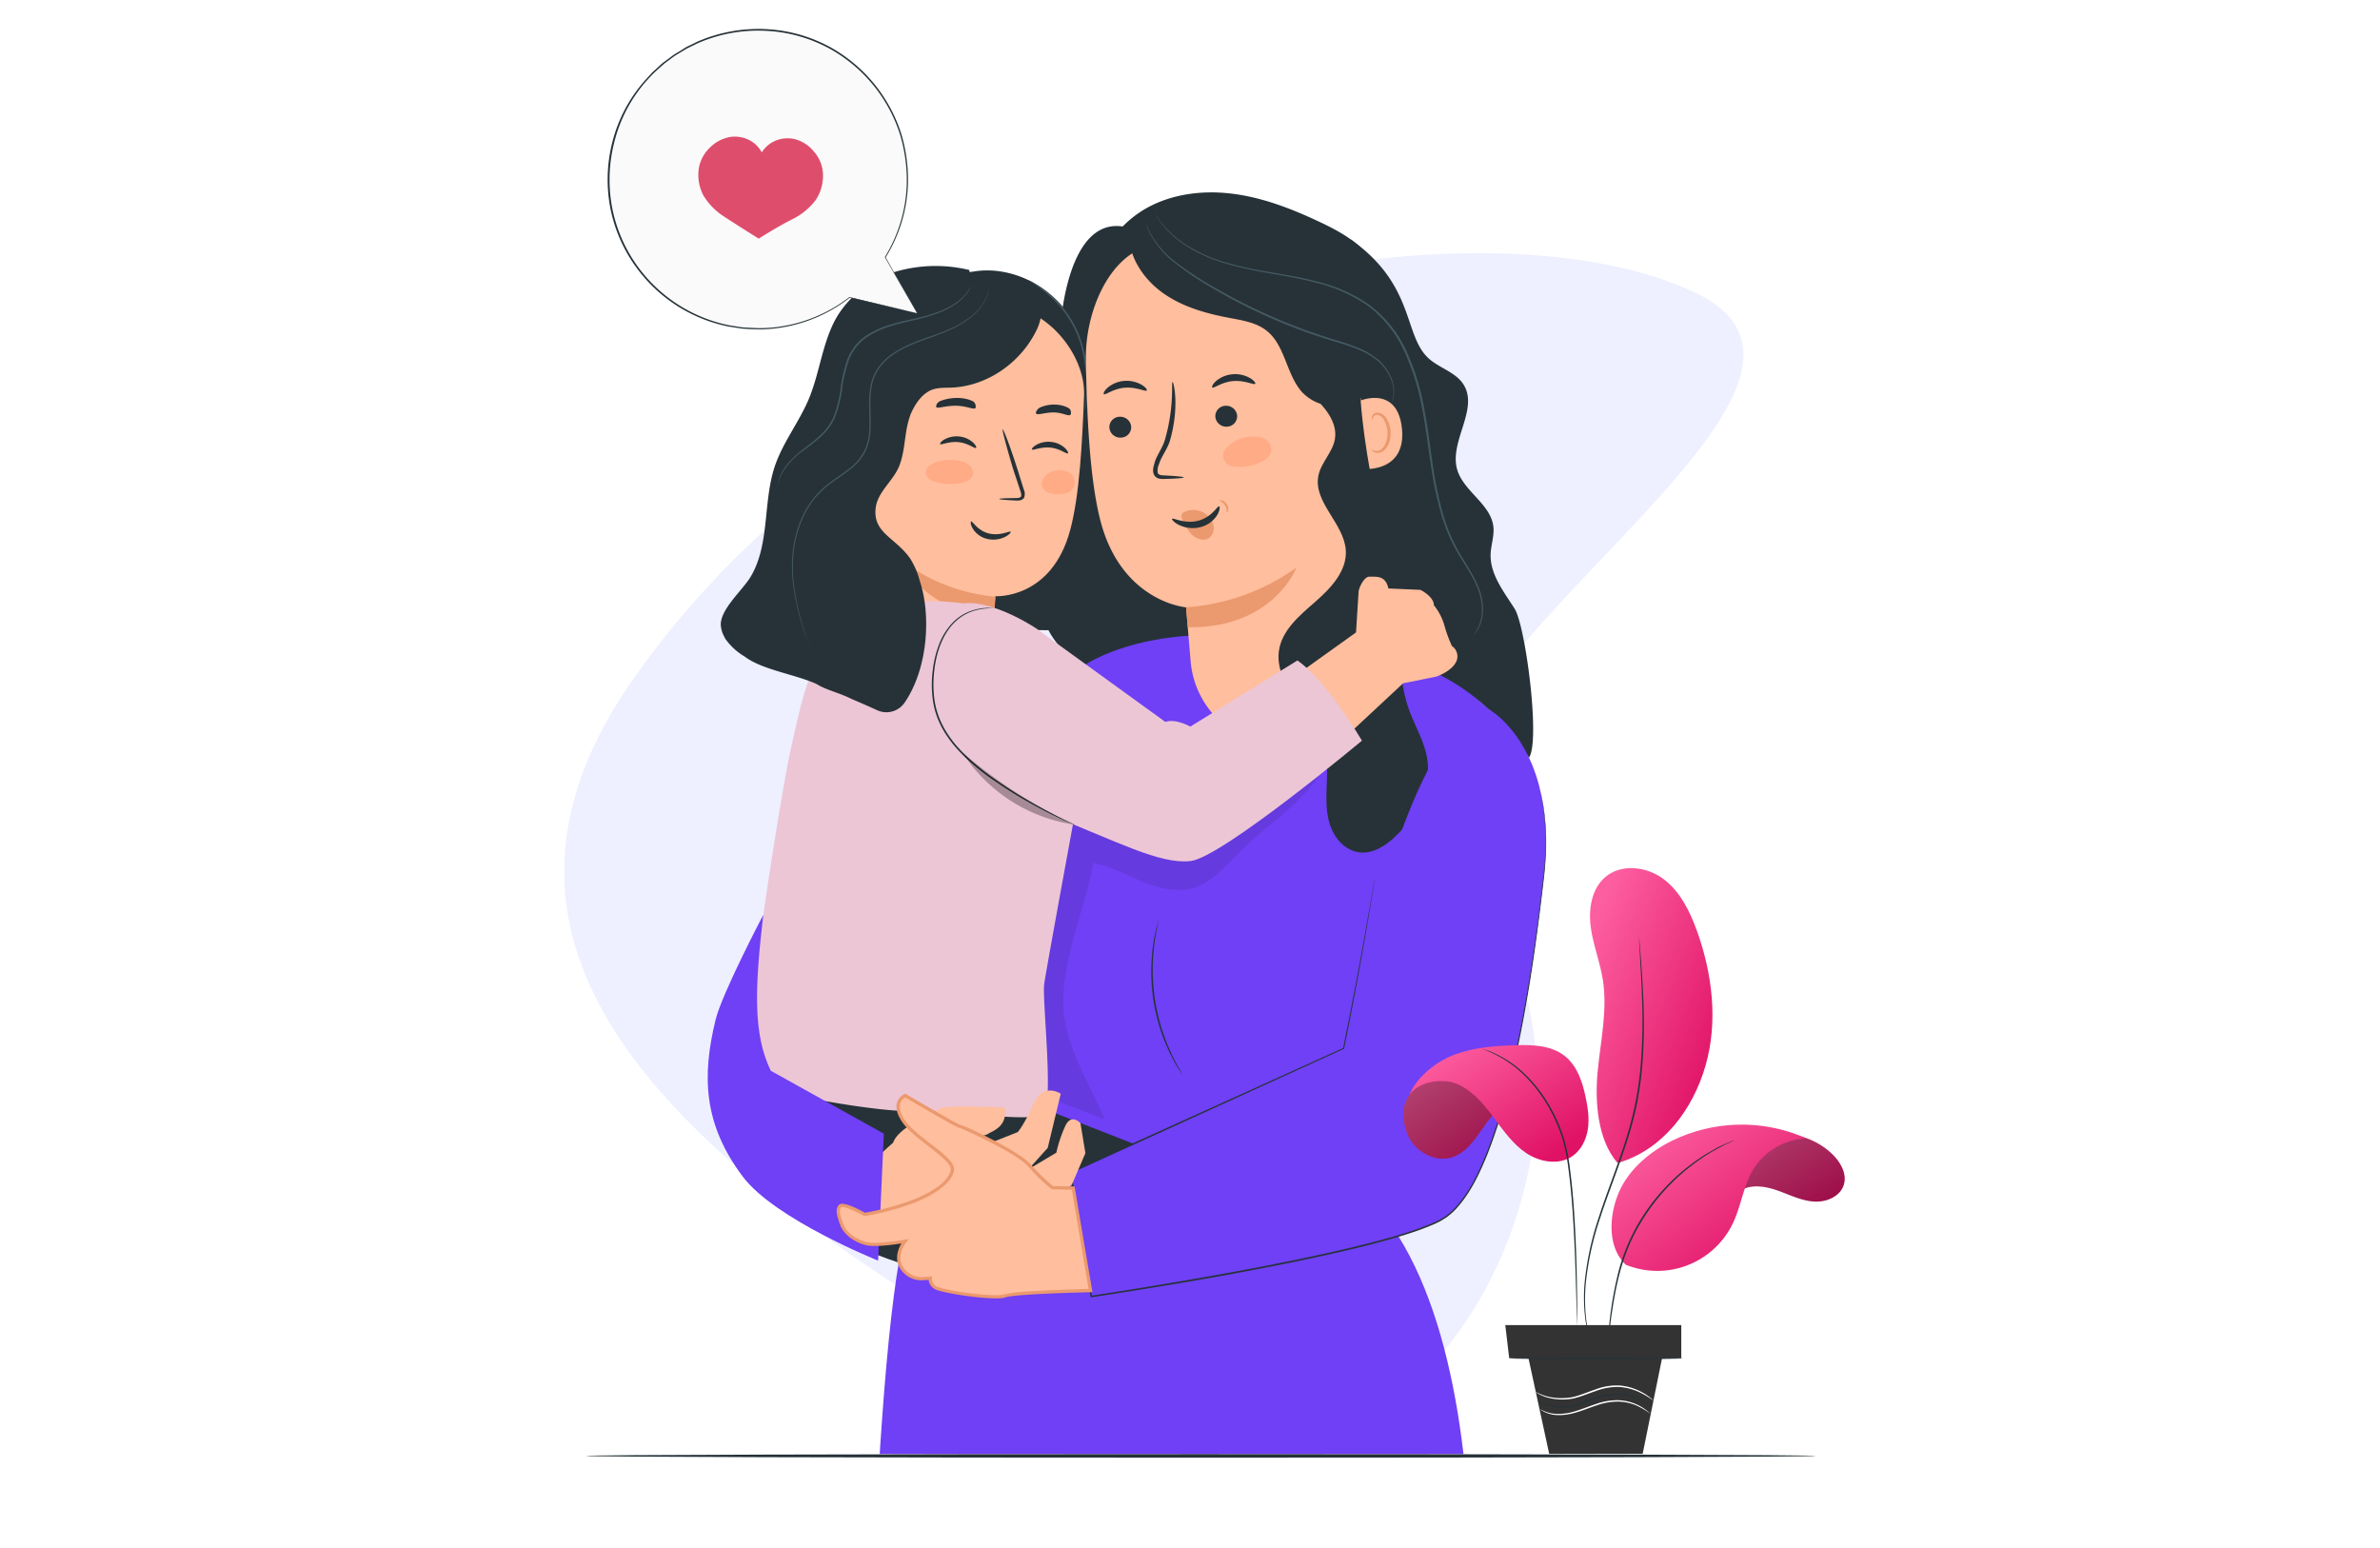
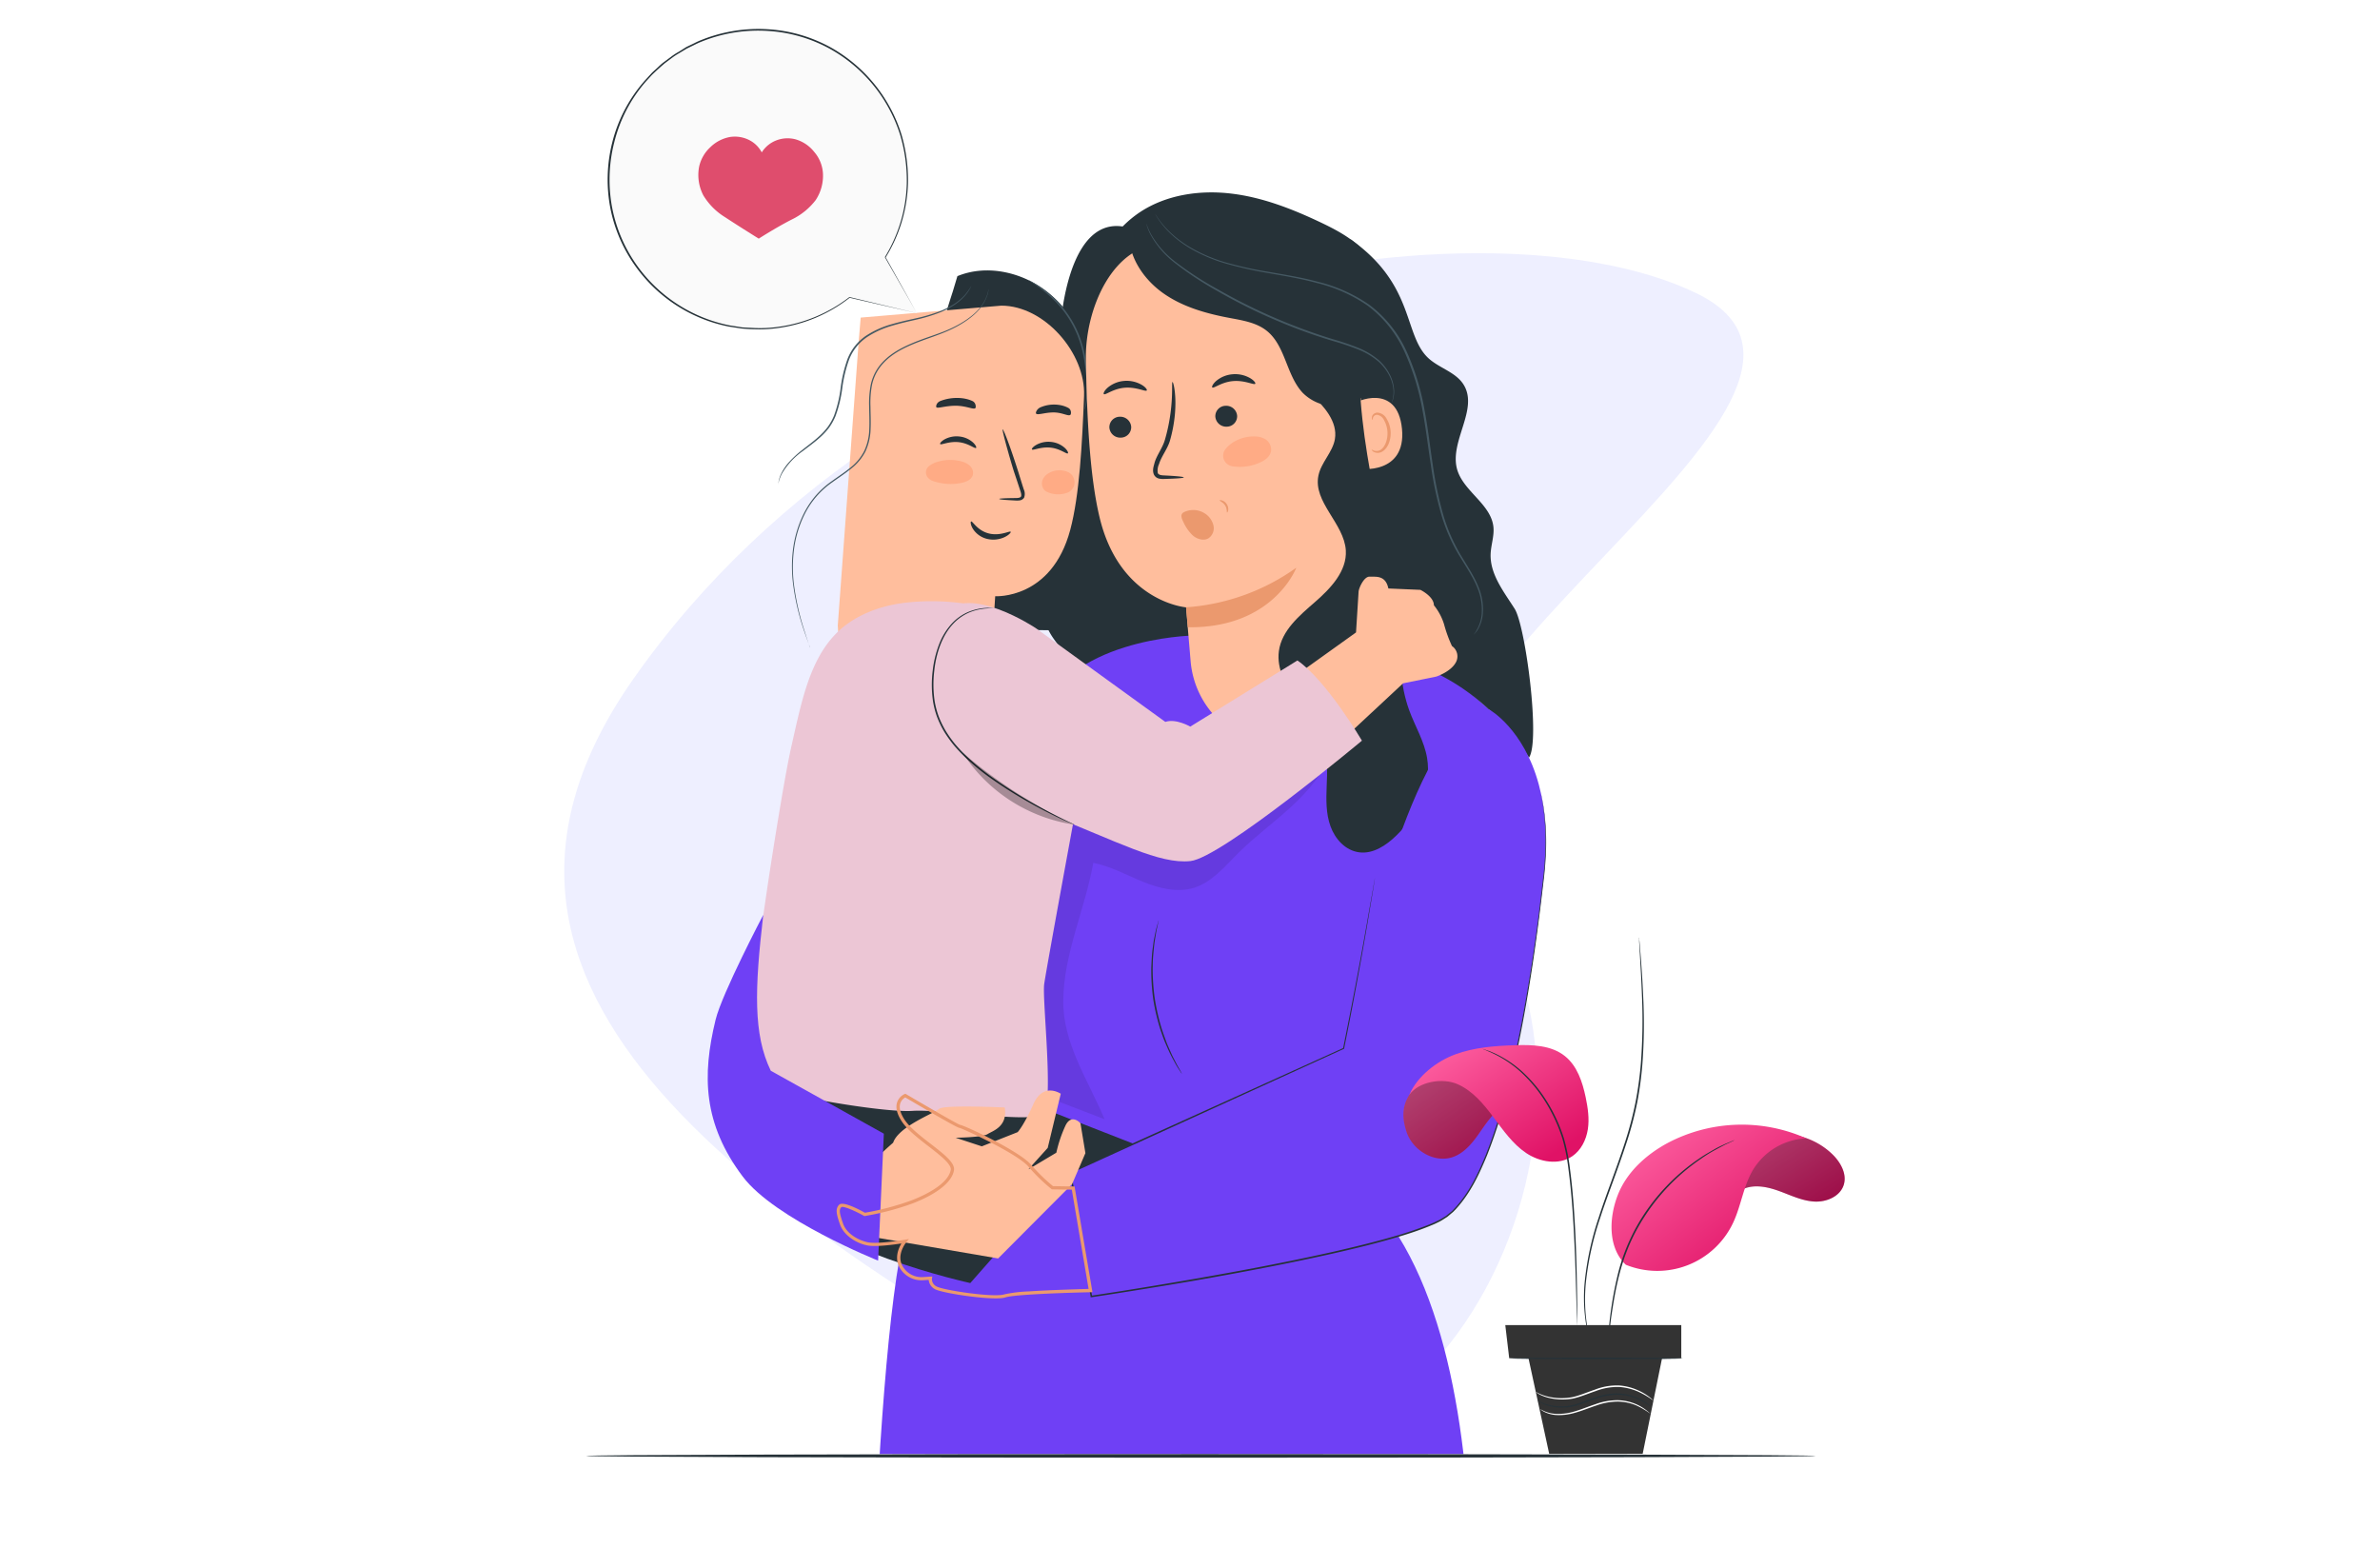
<svg xmlns="http://www.w3.org/2000/svg" fill="none" viewBox="0 0 329 214">
  <path fill="#eeefff" d="M234.386 40.475c29.869 14.305-52.26 55.874-32.487 79.182 27.921 32.912-3.555 96.937-45.038 77.862-51.893-29.54-99.709-60.151-69.42-103.506C126.218 38.51 204.517 26.17 234.386 40.476" />
  <g clip-path="url(#a)">
    <path fill="#263238" d="M143.837 103.87c3.133-2.292 6.63-5.428 5.921-9.215-.61-3.244-4.118-5.266-5.175-8.395-1.4-4.152 1.863-8.232 3.48-12.272 1.748-4.381 1.576-9.258 1.131-13.95-.444-4.692-2.994-13.516-2.196-18.155.799-4.64 2.988-12.028 8.965-10.412l.246 2.236c14.447 10.032 23.713 26.92 24.273 44.237.196 6.128-.659 12.356-3.178 17.955s-6.775 10.543-12.348 13.284q-.5-1.318-1.007-2.637a12.7 12.7 0 0 1-8.436 4.34l1.674-3.714a8.674 8.674 0 0 1-9.085 1.806 4 4 0 0 0 1.88-2.656 4.995 4.995 0 0 1-6.145-2.452" />
    <path fill="#263238" d="M131.708 40.3l.639-2.128c4.175-1.721 9.198-.502 12.681 2.377s5.555 7.185 6.503 11.6c.949 4.416.867 8.985.673 13.498-.193 4.514-.494 9.043.036 13.536.175 1.489.431 3.053-.121 4.45-.553 1.397-1.982 2.474-3.482 2.955a15.2 15.2 0 0 1-4.674.51c-5.199.005-10.376-.217-15.585-.428-.673-.028-1.425-.095-1.873-.597a2.53 2.53 0 0 1-.448-1.543 118.8 118.8 0 0 1 5.651-44.23" />
    <path fill="#ffbe9d" d="M149.854 54.728c.244-5.936-5.499-12.487-11.441-12.478l-19.435 1.65-.268 3.17-2.901 39.41s.319 12.845 11.09 13.235c9.673.345 10.199-9.858 10.199-9.863l.474-7.437s7.795.495 10.375-9.176c1.283-4.801 1.647-11.917 1.907-18.511" />
    <path fill="#263238" d="M147.619 62.665c-.174.151-1.056-.655-2.412-.791s-2.423.434-2.552.253c-.068-.08.125-.36.59-.629a3.44 3.44 0 0 1 2.063-.41 3.33 3.33 0 0 1 1.898.839c.384.362.495.674.413.738m-12.69-.749c-.175.146-1.056-.656-2.413-.797-1.356-.14-2.422.44-2.551.258-.064-.08.125-.36.589-.633a3.48 3.48 0 0 1 2.064-.406 3.33 3.33 0 0 1 1.902.839c.38.362.491.675.409.739m3.204 7.05c-.004-.062.858-.106 2.245-.12.351.003.681-.045.765-.218.083-.172-.004-.535-.136-.892q-.361-1.11-.771-2.332c-.294-.85-1.676-5.62-1.647-6.064.157-.01 1.146 2.628 2.194 5.947q.378 1.227.731 2.344a1.5 1.5 0 0 1 .05 1.168.88.88 0 0 1-.62.374 3 3 0 0 1-.594.012c-1.365-.072-2.22-.133-2.217-.219" />
-     <path fill="#eb996e" d="M137.631 82.484a25.14 25.14 0 0 1-12.801-4.879s2.652 7.214 12.583 7.317z" />
    <path fill="#263238" d="M134.242 72.085c.197-.103.825 1.234 2.42 1.647 1.596.412 2.948-.407 3.05-.22.054.077-.196.41-.793.71a3.67 3.67 0 0 1-2.508.259 3.2 3.2 0 0 1-1.944-1.419c-.313-.537-.321-.943-.225-.977m.598-15.682c-.222.276-1.257-.318-2.746-.316-1.488.001-2.566.452-2.67.176-.042-.133.019-.61.588-.84a6.3 6.3 0 0 1 2.313-.414c.78-.001 1.525.153 2.13.44.46.238.472.825.385.954m13.126.938c-.276.245-1.099-.322-2.3-.33-1.2-.007-2.228.415-2.441.162-.095-.122.089-.61.553-.844a4.7 4.7 0 0 1 2.029-.404c.714.014 1.386.185 1.91.484.404.248.369.814.249.932" />
    <path fill="#ffab85" d="M129.534 63.861a5.94 5.94 0 0 1 3.315-.092 2.7 2.7 0 0 1 1.216.609 1.35 1.35 0 0 1 .428 1.238c-.163.673-.92 1.007-1.601 1.141a7.5 7.5 0 0 1-3.835-.234 1.7 1.7 0 0 1-.694-.404 1.096 1.096 0 0 1-.232-1.337c.165-.37.777-.713 1.402-.934m15.599 1.472a2.9 2.9 0 0 1 2.288-.15c.33.101.619.305.827.58.247.36.344.802.27 1.231a1.56 1.56 0 0 1-1.126 1.174c-.87.28-1.814.225-2.645-.155a1.1 1.1 0 0 1-.476-.383 1.4 1.4 0 0 1-.132-1.32 2 2 0 0 1 .986-.967" />
    <path fill="#455963" d="M149.937 56.597a.8.8 0 0 0 .077-.198q.1-.29.155-.592c.137-.738.203-1.488.199-2.239q.009-1.667-.218-3.319a16 16 0 0 0-.995-3.953 14.4 14.4 0 0 0-2.035-3.533 15 15 0 0 0-2.358-2.354 16.3 16.3 0 0 0-2.366-1.588.7.7 0 0 0-.191-.09q.32.257.671.468.926.623 1.782 1.338a15.8 15.8 0 0 1 2.295 2.358 15 15 0 0 1 1.995 3.473c.49 1.254.824 2.564.996 3.9.164 1.088.254 2.187.27 3.288.02.742-.022 1.485-.124 2.22-.081.537-.18.814-.153.821" />
    <path fill="#6f40f5" d="M187.737 85.815c.655.38 10.377 5.097 18.14 12.276l-8.876 27.904-8.073 31.392 4.416 13.553c17.386 28.106 7.005 90.821 7.005 90.821h-80.881s.84-73.118 5.728-91.867c0 0 14.914-58.812 18.365-70.226 3.452-11.414 21.185-11.807 21.185-11.807z" />
    <path fill="#000" d="M140.703 151.672c-.214-6.942-.425-13.911.35-20.815.775-6.903 2.575-13.784 6.133-19.745.876-1.467 1.903-2.918 3.383-3.772 1.866-1.079 4.147-1.053 6.299-.943 4.181.207 8.365.603 12.551.404s8.412-1.005 12.055-3.088l2.698-.078c-1.071 3.098-3.276 5.667-5.684 7.884s-5.069 4.159-7.391 6.47c-1.817 1.818-3.547 3.937-5.996 4.716-2.331.734-4.869.095-7.132-.828s-4.439-2.136-6.835-2.604c-1.141 6.418-4.098 12.537-4.151 19.051-.062 5.905 3.424 10.951 5.711 16.392l-9.185-3.531c-.788-.142-.616 1.239-1.118.605-.501-.634-1.666.623-1.688-.118" filter="url(#b)" opacity=".3" style="mix-blend-mode:overlay" />
    <path fill="#263238" d="M160.173 127.24a.8.8 0 0 0-.077.212l-.175.62c-.077.271-.163.601-.236.993-.074.392-.185.828-.246 1.327-.062.5-.153 1.037-.195 1.626a49 49 0 0 0-.097 1.876 29 29 0 0 0 .282 4.293c.229 1.42.562 2.821.997 4.191.221.621.419 1.221.652 1.76s.452 1.047.671 1.496.439.845.628 1.193q.232.447.508.868l.351.54q.058.097.133.18a.8.8 0 0 0-.094-.205l-.312-.561c-.142-.238-.31-.538-.487-.891-.176-.354-.396-.745-.593-1.205s-.431-.944-.639-1.494a58 58 0 0 1-.625-1.761 30 30 0 0 1-.972-4.157 29.5 29.5 0 0 1-.307-4.26c.015-.654.019-1.281.075-1.861.057-.58.102-1.124.164-1.619s.147-.911.21-1.325.132-.725.196-.995c.063-.27.096-.457.134-.626q.037-.105.054-.215m49.205-43.09c-1.508-2.374-3.433-4.784-3.32-7.593.053-1.243.509-2.462.387-3.697-.319-3.192-4.186-4.937-5.034-8.03-1.049-3.887 3.056-8.311.882-11.704-1.044-1.625-3.131-2.186-4.618-3.422-3.784-3.139-1.842-10.186-11.008-16.647l-1.305 15.823a405 405 0 0 1 2.666 41.357c7.464.599 16.416 3.951 23.332 14.493 1.6-2.313-.479-18.206-1.982-20.58" />
    <path fill="#263238" d="M157.587 29.323c3.627-2.392 8.191-3.071 12.508-2.576s8.432 2.089 12.361 3.947c2.204 1.044 4.412 2.206 6.079 3.984 3.047 3.24 3.821 7.943 4.453 12.348.515 3.57 1.008 7.295-.234 10.67a11.07 11.07 0 0 1-6.921 6.614l-34.64-25.366a14.958 14.958 0 0 1 6.394-9.62" />
    <path fill="#ffbe9d" d="M150.11 49.661c-.124-7.083 3.845-16.107 10.926-15.929l16.587 2.791c5.321.897 9.16 5.01 9.984 10.344.045.263.041-.066.054.136l2.359 42.644a12.743 12.743 0 0 1-11.953 13.402 12.747 12.747 0 0 1-13.481-11.65c-.293-3.427-.631-7.469-.63-7.45.001.017-9.123-.751-11.938-12.365-1.398-5.765-1.772-14.052-1.908-21.923" />
    <path fill="#eb996e" d="M169.62 70.843c-.068-.033.04-.505-.271-.98-.31-.474-.76-.606-.747-.685.013-.078.14-.062.348.003.272.095.501.283.647.532.154.243.219.533.184.818-.039.216-.126.324-.161.312" />
    <path fill="#263238" d="M153.354 59.094a1.507 1.507 0 0 0 1.575 1.4 1.444 1.444 0 0 0 1.443-1.482 1.515 1.515 0 0 0-1.575-1.406 1.45 1.45 0 0 0-1.345.922 1.46 1.46 0 0 0-.098.566m-.763-4.614c.205.181 1.274-.759 2.897-.884s2.877.59 3.034.377c.079-.095-.137-.441-.686-.77a4.16 4.16 0 0 0-2.451-.546c-.842.068-1.642.4-2.285.948-.467.423-.61.792-.509.876M168 57.575a1.514 1.514 0 0 0 1.575 1.405 1.44 1.44 0 0 0 1.034-.44 1.44 1.44 0 0 0 .408-1.047 1.51 1.51 0 0 0-1.574-1.4A1.445 1.445 0 0 0 168 57.574m-.419-4.018c.206.18 1.279-.756 2.902-.88 1.623-.125 2.872.585 3.034.372.079-.096-.142-.441-.69-.77a4.16 4.16 0 0 0-2.451-.542 4 4 0 0 0-2.285.948c-.467.423-.605.793-.51.872m-3.942 12.437c-.006-.094-1.021-.19-2.671-.274-.415-.01-.815-.06-.924-.336a2.15 2.15 0 0 1 .18-1.246c.31-1.034 1.156-2.062 1.496-3.197 1.335-4.625.553-8.083.365-8.133-.188-.051.295 3.318-1.044 7.957-.318 1.138-1.149 2.17-1.441 3.207-.117.485-.346 1.04-.081 1.64a1.03 1.03 0 0 0 .73.551q.353.068.71.044c1.664-.047 2.682-.123 2.68-.213" />
    <path fill="#eb996e" d="M179.193 78.476s-3.138 8.383-14.996 8.232l-.236-2.76a29.7 29.7 0 0 0 15.232-5.472m-15.555-7.666a2.93 2.93 0 0 1 2.842.12 2.7 2.7 0 0 1 1.256 1.679 1.68 1.68 0 0 1-.698 1.809c-.656.377-1.555.118-2.159-.408a6 6 0 0 1-1.361-2 1.7 1.7 0 0 1-.2-.62.55.55 0 0 1 .264-.547" />
-     <path fill="#263238" d="M168.534 70.004c-.239-.116-.981 1.473-2.88 1.974-1.899.502-3.523-.467-3.635-.256-.047.097.26.495.947.84.932.45 1.993.556 2.996.299a3.8 3.8 0 0 0 2.318-1.702c.361-.634.369-1.115.254-1.155" />
    <path fill="#ffbe9d" d="M187.142 55.863c.099-.349 6.042-3.07 6.664 3.435.601 6.322-5.884 5.605-5.914 5.427s-.75-8.862-.75-8.862" />
    <path fill="#eb996e" d="M189.624 62.147c.027-.002.117.069.311.137.272.087.567.068.825-.054.642-.308 1.109-1.425 1.034-2.564a3.7 3.7 0 0 0-.453-1.547 1.3 1.3 0 0 0-.907-.77.565.565 0 0 0-.625.362c-.069.184-.016.307-.046.322-.031.016-.146-.094-.118-.357a.68.68 0 0 1 .211-.42.83.83 0 0 1 .594-.218 1.56 1.56 0 0 1 1.242.873c.318.523.504 1.115.542 1.726.084 1.278-.464 2.53-1.351 2.882a1.2 1.2 0 0 1-1.024-.077c-.212-.144-.257-.28-.235-.295" />
    <path fill="#263238" d="M156.052 32.2a25.384 25.384 0 0 1 34.883 20.174l-2.378 2.333a6.32 6.32 0 0 1-8.484-.415c-2.273-2.44-2.36-6.494-4.97-8.57-1.427-1.14-3.334-1.434-5.136-1.774-3.248-.61-6.521-1.53-9.21-3.448s-4.753-4.99-4.705-8.3" />
    <path fill="#ffab85" d="M170.291 61.248a5.4 5.4 0 0 1 3.306-.911 2.7 2.7 0 0 1 1.379.418 1.719 1.719 0 0 1 .746 1.347c.014.824-.665 1.396-1.31 1.718a6.74 6.74 0 0 1-3.917.658 1.7 1.7 0 0 1-.799-.298 1.44 1.44 0 0 1-.576-1.494c.072-.478.599-1.026 1.172-1.429" />
    <path fill="#263238" d="M179.201 96.789c-1.455-1.986-2.745-4.324-2.415-6.784.384-2.854 2.83-4.907 4.995-6.789s4.435-4.275 4.259-7.146c-.246-3.741-4.557-6.674-3.785-10.343.38-1.827 1.969-3.211 2.277-5.038.396-2.387-1.473-4.498-3.235-6.157-1.763-1.659-3.713-3.639-3.554-6.073L188 48.234c-.717 13.058 3.951 25.78 5.128 38.803.334 3.758.389 7.61 1.677 11.152.802 2.2 2.083 4.265 2.47 6.595.67 3.939-1.374 7.925-4.25 10.71-1.388 1.357-3.196 2.567-5.118 2.324s-3.341-1.826-3.985-3.599-.6-3.704-.526-5.588.164-3.804-.37-5.611c-.654-2.345-2.37-4.246-3.825-6.231" />
    <path fill="#455963" d="M192.34 55.787a.4.4 0 0 0 .052-.103c.031-.074.078-.176.128-.319a4 4 0 0 0 .198-1.293 5.3 5.3 0 0 0-.462-2.019 6.8 6.8 0 0 0-1.611-2.227 10.2 10.2 0 0 0-2.839-1.728 37 37 0 0 0-3.604-1.227 78.6 78.6 0 0 1-15.912-6.908 45.6 45.6 0 0 1-5.941-3.875 12.8 12.8 0 0 1-3.144-3.55 9 9 0 0 1-.563-1.166l-.125-.316a.5.5 0 0 0-.052-.105c.149.57.372 1.12.662 1.632a12.5 12.5 0 0 0 3.118 3.633 44.4 44.4 0 0 0 5.923 3.944 75 75 0 0 0 7.773 3.921 76 76 0 0 0 8.2 3.02q1.825.508 3.588 1.2c1.023.4 1.974.964 2.814 1.67a6.66 6.66 0 0 1 1.605 2.148c.288.618.455 1.286.49 1.968a4.7 4.7 0 0 1-.298 1.7" />
    <path fill="#455963" d="M203.699 87.746q.08-.073.148-.154.21-.222.383-.475a5.1 5.1 0 0 0 .75-2.303 7.95 7.95 0 0 0-.635-3.746c-.542-1.388-1.5-2.812-2.457-4.407a24 24 0 0 1-2.404-5.577 50.4 50.4 0 0 1-1.424-6.848c-.368-2.44-.659-5.02-1.158-7.668a33.7 33.7 0 0 0-2.443-7.949 16.6 16.6 0 0 0-5.171-6.485 21.2 21.2 0 0 0-7.066-3.174c-2.399-.644-4.724-1-6.885-1.385a53 53 0 0 1-5.943-1.311 21.7 21.7 0 0 1-4.634-1.948 15.3 15.3 0 0 1-3.044-2.245 12.3 12.3 0 0 1-1.566-1.812c-.163-.22-.265-.402-.345-.518l-.124-.177s.031.066.102.188c.071.12.174.308.328.532.45.668.966 1.29 1.541 1.854a15.3 15.3 0 0 0 3.02 2.279 22 22 0 0 0 4.636 1.974 54 54 0 0 0 5.945 1.343c2.165.389 4.487.754 6.85 1.4a21.1 21.1 0 0 1 6.992 3.144 16.43 16.43 0 0 1 5.09 6.422 33.4 33.4 0 0 1 2.431 7.904c.502 2.634.794 5.215 1.176 7.658.32 2.321.804 4.617 1.448 6.87a24 24 0 0 0 2.446 5.61c.975 1.598 1.919 3 2.482 4.373a7.9 7.9 0 0 1 .662 3.687 5.2 5.2 0 0 1-.689 2.266c-.239.467-.456.666-.442.678" />
    <path fill="#263238" d="M103.232 141.816l13.07.905c.01.144 22.176 1.517 22.125 1.151l-.931 6.738 19.186 7.49-9.829 4.815-12.726 14.444s-21.377-4.656-27.376-12.902-3.519-22.641-3.519-22.641" />
    <path fill="#ecc6d5" d="M133.091 83.4a32 32 0 0 0-7.666-.117c-3.991.42-7.658 1.923-10.098 4.549-3.526 3.795-4.6 9.502-5.911 15.256-1.159 5.113-3.235 18.878-3.235 18.878l-3.175 21.618s.669 5.236 2.337 6.423 16.593 3.827 20.787 3.551c4.194-.277 16.598 1.79 18.092.394s-.171-15.721.122-17.903 5.395-29.797 5.395-29.797l-7.235-18.048z" />
    <path fill="#ffbe9d" d="M177.554 94.505l9.896-7.085.354-5.628c.034-.52.761-2.127 1.526-2.078.764.048 2.193-.293 2.59 1.631l4.427.19s1.862.9 1.866 2.13a7.8 7.8 0 0 1 1.402 2.61 18.43 18.43 0 0 0 1.101 3.032 1.72 1.72 0 0 1 .556 2.216c-.696 1.348-2.738 2.005-2.738 2.005l-4.579.928-10.875 10.132z" />
    <path fill="#ecc6d5" d="M130.417 84.797c3.515-4.151 12.748 2.021 12.748 2.021l17.924 12.97c1.472-.498 3.449.652 3.449.652l14.814-9.144c4.05 2.801 8.916 11.085 8.916 11.085s-19.383 16.185-23.709 16.645-9.947-2.66-20.144-6.66c-9.787-3.861-13.847-10.567-14.128-11.554-.281-.986-3.385-11.86.13-16.015" />
    <path fill="#263238" d="M137.578 84.069a7.56 7.56 0 0 0-3.758.535 6.6 6.6 0 0 0-2.234 1.585 8.9 8.9 0 0 0-1.747 2.818 14.6 14.6 0 0 0-.905 3.7c-.175 1.4-.162 2.817.039 4.214.117.738.303 1.464.557 2.166q.412 1.081 1.002 2.074.61.981 1.344 1.872.723.85 1.526 1.625a33 33 0 0 0 3.236 2.688 61 61 0 0 0 6.012 3.794 63 63 0 0 0 4.27 2.174c.52.231.927.389 1.197.52l.315.128.11.038a.4.4 0 0 0-.103-.061l-.302-.147-1.177-.558a80 80 0 0 1-4.229-2.239 62 62 0 0 1-5.965-3.824 32 32 0 0 1-3.204-2.682 22 22 0 0 1-1.511-1.608 16.6 16.6 0 0 1-1.315-1.841 13 13 0 0 1-.986-2.035 12 12 0 0 1-.554-2.121 16 16 0 0 1-.048-4.15c.277-2.636 1.191-4.967 2.558-6.44a6.6 6.6 0 0 1 2.149-1.575 7.3 7.3 0 0 1 1.959-.552q.37-.058.743-.072.273-.036.548-.036l.341-.022z" />
    <path fill="#000" d="M148.56 114.003l-.215-.04a22.25 22.25 0 0 1-15.311-9.957 67.3 67.3 0 0 0 15.526 9.997" opacity=".3" />
    <path fill="#6f40f5" d="M185.736 144.91s6.008-32.45 14.717-43.318c1.711-2.135 3.526-3.44 5.422-3.51 0 0 4.76 2.632 6.848 10.388.869 3.218 1.274 7.313.69 12.47-1.386 12.255-5.369 42.891-14.219 47.65s-48.315 10.585-48.315 10.585l-2.898-17.127z" />
    <path fill="#263238" d="M190.074 121.314s-.031.138-.081.407-.118.674-.209 1.203a899 899 0 0 0-.82 4.654 720 720 0 0 1-3.3 17.337l.046-.057-37.771 17.107-.079.037.006.085c.925 5.489 1.892 11.219 2.89 17.127l.007.113.112-.008a741 741 0 0 0 14.176-2.285c6.61-1.152 13.053-2.374 19.228-3.763 3.108-.704 6.109-1.438 9.034-2.307 1.459-.434 2.892-.906 4.278-1.471.342-.148.694-.275 1.025-.45a6.5 6.5 0 0 0 .978-.538l.471-.301.427-.357c.136-.122.286-.235.426-.366l.38-.399c1.987-2.176 3.201-4.811 4.251-7.348a70 70 0 0 0 2.507-7.617c1.361-4.996 2.288-9.733 3.039-14.063.751-4.329 1.293-8.275 1.735-11.742.22-1.735.406-3.347.583-4.836a48 48 0 0 0 .304-4.075 32.5 32.5 0 0 0-.319-5.651 19 19 0 0 0-.366-1.945s.011.171.091.494c.08.324.144.815.231 1.454a34 34 0 0 1 .272 5.645 45 45 0 0 1-.321 4.076c-.182 1.485-.369 3.097-.583 4.827a268 268 0 0 1-1.769 11.731c-.76 4.33-1.696 9.059-3.062 14.042a70 70 0 0 1-2.509 7.589c-1.046 2.529-2.261 5.146-4.22 7.279l-.371.39c-.126.13-.272.234-.427.357l-.427.352-.458.292a7 7 0 0 1-.957.513c-.327.171-.675.297-1.016.446a53 53 0 0 1-4.261 1.461c-2.912.858-5.932 1.593-9.016 2.297-6.171 1.384-12.61 2.601-19.22 3.752-4.842.842-9.611 1.62-14.165 2.308l.127.095c-.997-5.908-1.969-11.638-2.898-17.127l-.065.117 37.764-17.215.036-.003-.002-.035a614 614 0 0 0 3.232-17.333l.779-4.66c.083-.528.147-.911.191-1.207.044-.295.066-.428.066-.428" />
    <path fill="#ffbe9d" d="M138.894 153.091s-8.451-.403-9.079.188-5.599 2.419-6.351 4.68c0 0-5.635 4.791-5.888 7.182-.252 2.391.683 5.442.683 5.442l19.716 3.374 10.218-10.256 1.848-4.303-.683-4.131s-1.222-1.393-2.061.303a18.2 18.2 0 0 0-1.274 3.769l-3.863 2.3 2.67-2.961 1.805-7.489s-2.402-1.644-3.761 1.392-2.197 3.916-2.197 3.916l-4.957 1.962-3.62-1.19s3.701-.041 4.41-.498c.708-.456 2.808-1.005 2.384-3.68" />
    <path fill="#6f40f5" d="M122.18 156.71l-15.629-8.697c-2.44-5.02-2.234-11.332-1.037-21.556 0 0-5.705 10.859-6.595 14.508-1.888 7.738-1.715 14.394 3.752 21.671 4.444 5.919 18.714 11.62 18.714 11.62z" />
-     <path fill="#ffbe9d" d="M145.483 164.195a25 25 0 0 1-3.153-3.067c-1.682-1.939-9.45-5.442-9.692-5.426s-7.489-4.255-7.489-4.255-1.989.784-.341 3.379 7.145 5.264 6.845 6.924c-.301 1.659-2.493 3.191-5.537 4.374a36.5 36.5 0 0 1-6.593 1.745s-2.891-1.611-3.353-1.171c-.462.441-.338 1.09.167 2.53s2.122 2.397 3.535 2.714 5.221-.344 5.221-.344-1.52 1.821-.504 3.556a3.25 3.25 0 0 0 3.02 1.603l1.014-.067c-.028.263.024.528.148.761.125.232.317.422.551.545.856.556 8.176 1.633 9.616 1.128s11.819-.725 11.819-.725l-2.393-14.164z" />
    <path fill="#eb996e" d="M138.253 179.457q.384-.014.753-.122c1.114-.388 8.171-.637 11.748-.71l.26-.018-2.471-14.6-2.981-.047a25 25 0 0 1-3.062-2.993c-1.58-1.815-8.975-5.337-9.823-5.493-.359-.107-4.635-2.587-7.424-4.228l-.094-.057-.101.038a1.94 1.94 0 0 0-1.042 1.141c-.236.719-.035 1.584.593 2.57.769 1.215 2.302 2.402 3.788 3.548s3.162 2.454 3.032 3.22c-.264 1.459-2.179 2.954-5.394 4.211a37 37 0 0 1-6.469 1.719c-1.145-.631-3.055-1.573-3.552-1.117-.602.571-.356 1.424.11 2.763.551 1.523 2.246 2.556 3.698 2.861 1.139.254 3.68-.085 4.786-.257-.406.68-.993 2.03-.229 3.363a3.45 3.45 0 0 0 3.235 1.719l.763-.05a1.62 1.62 0 0 0 .808 1.253c.768.513 6.654 1.445 9.068 1.286m3.992-.948a19.3 19.3 0 0 0-3.393.404c-1.409.494-8.621-.581-9.421-1.105a1.12 1.12 0 0 1-.602-1.073l.053-.287-1.301.085a3.02 3.02 0 0 1-2.801-1.491c-.924-1.575.468-3.284.481-3.298l.387-.476-.596.107c-.041.002-3.778.65-5.136.338-1.359-.311-2.896-1.21-3.373-2.571-.516-1.475-.58-1.962-.223-2.287.225-.15 1.672.412 3.089 1.202l.066.041.08-.006a37.6 37.6 0 0 0 6.642-1.757c3.369-1.317 5.385-2.932 5.675-4.546.188-1.04-1.378-2.247-3.191-3.651-1.387-1.071-2.958-2.283-3.687-3.433-.548-.865-.731-1.601-.544-2.185.119-.35.365-.643.689-.821 7.199 4.234 7.427 4.219 7.513 4.214.457.109 7.888 3.481 9.511 5.347a24.7 24.7 0 0 0 3.182 3.097l.057.046 2.76.043 2.318 13.719c-1.083.04-5.171.142-8.231.344z" />
-     <path fill="#263238" d="M100.238 88.218a3.9 3.9 0 0 1-.588-1.674c-.224-2.237 3.03-4.961 4.155-6.882 2.637-4.504 1.64-10.259 3.301-15.211 1.111-3.303 3.364-6.11 4.707-9.32 1.583-3.794 1.884-8.117 4.046-11.615a14.35 14.35 0 0 1 8.017-5.98 19.75 19.75 0 0 1 10.105-.215l.045.272c1.916.16 3.811.52 5.652 1.074 1.89.574 3.871 2.137 4.181 4.23.155 1.066-.251 2.143-.748 3.09-2.308 4.414-6.873 7.404-11.587 7.593-1.074.04-2.21-.04-3.16.519-1.163.676-1.967 1.932-2.516 3.243a13.5 13.5 0 0 0-.489 1.807c-.335 1.757-.39 3.594-1.051 5.26-.823 2.067-2.964 3.55-3.251 5.76-.457 3.525 2.759 4.133 4.776 7.06.59.95 1.032 1.984 1.311 3.067 1.567 4.645 1.17 12.087-2.107 16.848a3.055 3.055 0 0 1-3.803 1.021 124 124 0 0 0-3.42-1.505c-1.909-.95-3.495-1.22-4.978-2.131-3.064-1.362-7.476-1.936-9.904-3.777a8.6 8.6 0 0 1-2.612-2.377l-.106-.115z" />
    <path fill="#455963" d="M111.966 89.535a1 1 0 0 0-.047-.154q-.052-.171-.146-.441c-.134-.397-.33-.979-.564-1.733a34.6 34.6 0 0 1-1.47-6.517 19.2 19.2 0 0 1 .003-4.6 15.3 15.3 0 0 1 1.502-5.032 11.7 11.7 0 0 1 3.768-4.362c.821-.599 1.698-1.157 2.524-1.824a7.2 7.2 0 0 0 2.091-2.449 7.8 7.8 0 0 0 .721-3.142c.052-1.062-.007-2.1-.02-3.117-.039-.991.034-1.984.215-2.96a6.25 6.25 0 0 1 1.183-2.547c1.143-1.467 2.752-2.335 4.26-2.984 1.507-.649 3.004-1.099 4.325-1.636 2.635-1.034 4.578-2.455 5.458-3.797a6 6 0 0 0 .792-1.652c.037-.196.071-.351.096-.456a2 2 0 0 0 .026-.16.7.7 0 0 0-.049.157q-.05.17-.118.458a6.1 6.1 0 0 1-.795 1.611c-.892 1.307-2.81 2.69-5.442 3.697-1.318.51-2.812.95-4.345 1.615-1.533.664-3.165 1.533-4.35 3.044a6.5 6.5 0 0 0-1.214 2.634 13.8 13.8 0 0 0-.225 3.01c.013 1.018.068 2.055.02 3.1a7.6 7.6 0 0 1-.701 3.046 6.9 6.9 0 0 1-2.023 2.386c-.813.657-1.686 1.214-2.511 1.818a12.2 12.2 0 0 0-2.232 2.03 12.6 12.6 0 0 0-1.589 2.416 15.5 15.5 0 0 0-1.506 5.11 19.3 19.3 0 0 0 .031 4.642 33 33 0 0 0 1.543 6.526c.252.753.465 1.32.613 1.72l.169.44q0 .053.007.103" />
    <path fill="#455963" d="M107.553 67.012a6 6 0 0 1 .526-1.517 10 10 0 0 1 2.97-3.196c.733-.57 1.573-1.162 2.389-1.905q.64-.58 1.164-1.266a8 8 0 0 0 .891-1.595c.446-1.22.757-2.486.927-3.774.169-1.369.485-2.716.943-4.017a6.67 6.67 0 0 1 2.496-3.147 12.5 12.5 0 0 1 3.5-1.582c1.179-.353 2.325-.604 3.395-.85a22 22 0 0 0 2.933-.878 11.4 11.4 0 0 0 2.259-1.14 7.4 7.4 0 0 0 1.444-1.253q.401-.455.692-.987l.144-.28c.027-.065.043-.097.038-.102a8.7 8.7 0 0 1-.94 1.31 8 8 0 0 1-1.448 1.204c-.708.443-1.46.81-2.244 1.094-.954.346-1.931.628-2.922.846-1.07.241-2.221.48-3.41.828a12.8 12.8 0 0 0-3.558 1.586 6.87 6.87 0 0 0-2.593 3.252 19 19 0 0 0-.953 4.064 17.3 17.3 0 0 1-.899 3.73 7.7 7.7 0 0 1-.857 1.553q-.507.676-1.13 1.245c-.798.742-1.628 1.342-2.36 1.922a14 14 0 0 0-1.865 1.709 6.9 6.9 0 0 0-1.081 1.576 4.5 4.5 0 0 0-.423 1.447.3.3 0 0 0-.028.123" />
-     <path fill="#fafafa" d="M126.77 43.295l-4.382-7.715a20.71 20.71 0 0 0-5.218-27.45 20.71 20.71 0 1 0 .262 32.96z" />
+     <path fill="#fafafa" d="M126.77 43.295l-4.382-7.715a20.71 20.71 0 0 0-5.218-27.45 20.71 20.71 0 1 0 .262 32.96" />
    <path fill="#263238" d="M126.77 43.295l-9.365-2.145a.06.06 0 0 1-.032-.025.06.06 0 0 1-.007-.04l.085.079a20.6 20.6 0 0 1-9.899 4.177 18 18 0 0 1-3.3.165c-.561 0-1.135-.046-1.716-.092l-1.742-.264a20.8 20.8 0 0 1-12.909-8.29 20.65 20.65 0 0 1-3.491-7.978 21 21 0 0 1 .244-9.194 20.4 20.4 0 0 1 4.481-8.526l.845-.924c.277-.317.607-.574.904-.858s.6-.581.937-.819l.997-.739a8 8 0 0 1 1.023-.66l1.049-.66 1.096-.528q.539-.281 1.108-.495a21.2 21.2 0 0 1 9.24-1.425 20.5 20.5 0 0 1 8.494 2.488 20.98 20.98 0 0 1 9.807 12.064c.638 2.181.941 4.446.897 6.718a20.6 20.6 0 0 1-1.01 5.808 21 21 0 0 1-2.072 4.442v.006c2.772 4.957 4.132 7.392 4.336 7.748l-4.435-7.748a.1.1 0 0 1-.007-.03q0-.015.007-.029a20.8 20.8 0 0 0 2.033-4.428c.603-1.864.934-3.804.983-5.762a22.1 22.1 0 0 0-.911-6.659 20.76 20.76 0 0 0-9.734-11.932 20.3 20.3 0 0 0-8.428-2.455c-3.12-.22-6.251.263-9.16 1.412q-.561.215-1.096.489l-1.082.527-1.036.627a9 9 0 0 0-1.016.66l-.977.733a36 36 0 0 0-1.822 1.656l-.838.918a20.2 20.2 0 0 0-4.356 8.434 20.8 20.8 0 0 0-.25 9.088 20.5 20.5 0 0 0 3.445 7.92 20.72 20.72 0 0 0 12.763 8.23l1.729.27c.575.046 1.142.06 1.703.092a18 18 0 0 0 3.241-.152 20.56 20.56 0 0 0 9.866-4.105.06.06 0 0 1 .043-.018q.012 0 .023.005a.1.1 0 0 1 .02.013q.01.017.01.037a.1.1 0 0 1-.01.036l-.04-.092z" />
    <path fill="#df4d6d" d="M113.753 23.846a5 5 0 0 0-1.216-2.866 5.08 5.08 0 0 0-2.586-1.727 4.32 4.32 0 0 0-2.641.155 4.13 4.13 0 0 0-2.011 1.655 4 4 0 0 0-1.157-1.35 4.3 4.3 0 0 0-1.522-.703 4.4 4.4 0 0 0-1.688-.077 5.2 5.2 0 0 0-2.771 1.446 5.14 5.14 0 0 0-1.529 2.725A6.1 6.1 0 0 0 97.223 27a9 9 0 0 0 3.011 3.025c1.994 1.312 4.653 2.962 4.653 2.962s2.399-1.542 4.546-2.635a9.2 9.2 0 0 0 3.323-2.693 6.08 6.08 0 0 0 .997-3.813" />
  </g>
  <path fill="#263238" d="M251 201.25c0 .144-38.06.25-84.995.25S81 201.394 81 201.25s38.051-.25 85.005-.25 84.995.115 84.995.25" />
  <path fill="url(#c)" d="M238.098 168.055c.448-1.559 1.414-3.067 2.904-3.709 1.55-.669 3.345-.287 4.932.288s3.146 1.35 4.845 1.453 3.588-.696 4.094-2.307c.472-1.514-.44-3.131-1.584-4.239a9.99 9.99 0 0 0-16.366 3.936" />
  <path fill="#000" d="M253.277 159.55a9.98 9.98 0 0 0-9.26-2.51 10 10 0 0 0-7.106 6.446l1.187 4.579c.448-1.56 1.414-3.068 2.903-3.71 1.551-.669 3.346-.287 4.933.288s3.146 1.351 4.845 1.454 3.588-.697 4.093-2.308c.461-1.523-.451-3.14-1.595-4.239" opacity=".3" />
  <path fill="url(#d)" d="M224.742 174.826c-2.471-2.346-2.347-6.437-1.115-9.617 1.233-3.179 3.937-5.622 6.934-7.23a21.96 21.96 0 0 1 19.134-.621 9.08 9.08 0 0 0-7.343 4.312c-1.356 2.25-1.656 4.981-2.776 7.358a11.585 11.585 0 0 1-14.837 5.798" />
-   <path fill="url(#e)" d="M223.554 160.713c-2.725-3.231-3.103-8.418-2.698-12.636s1.378-8.457.715-12.642c-.394-2.476-1.357-4.844-1.681-7.33s.137-5.302 2.063-6.91c2.216-1.844 5.707-1.411 8.011.324 2.305 1.735 3.634 4.454 4.618 7.17 2.144 5.962 2.931 12.572 1.169 18.658s-5.896 11.531-11.961 13.366" />
  <path fill="#263238" d="M222.24 187.229a2 2 0 0 1 0-.373c0-.242 0-.605.019-1.066.036-.929.124-2.268.333-3.915a52 52 0 0 1 1.05-5.732 26.6 26.6 0 0 1 2.616-6.637 27.7 27.7 0 0 1 8.754-9.438c.685-.476 1.348-.833 1.917-1.166s1.093-.557 1.514-.76l.984-.415q.169-.078.348-.127a3 3 0 0 1-.33.17l-.966.451c-.408.215-.908.475-1.486.793-.579.318-1.212.706-1.887 1.187a28.1 28.1 0 0 0-8.648 9.417c-2.516 4.403-3.206 9.032-3.706 12.278a57 57 0 0 0-.403 3.897c-.024.445-.045.803-.06 1.066a2.4 2.4 0 0 1-.049.37" />
  <path fill="url(#f)" d="M198.625 147.965c-5.065 3.056-5.047 5.838-4.202 8.463.844 2.626 3.954 4.452 6.531 3.467 1.456-.557 2.513-1.816 3.415-3.094s1.748-2.634 3.01-3.549c1.263-.914 3.095-1.263 4.367-.357" />
  <path fill="#000" d="M198.625 147.965c-5.065 3.056-5.047 5.838-4.202 8.463.844 2.626 3.954 4.452 6.531 3.467 1.456-.557 2.513-1.816 3.415-3.094s1.748-2.634 3.01-3.549a4.46 4.46 0 0 1 3.028-.863z" opacity=".3" />
  <path fill="#000" d="M210.401 152.389l1.344.506a2.9 2.9 0 0 0-1.344-.506" />
  <path fill="url(#g)" d="M194.834 151.317c1.324-1.832 4.597-2.362 6.662-1.447 2.065.914 3.579 2.725 4.935 4.542 1.357 1.817 2.674 3.718 4.542 4.975 1.869 1.256 4.5 1.714 6.359.448 1.229-.833 1.941-2.28 2.165-3.746.224-1.465 0-2.964-.303-4.418-.445-2.119-1.175-4.342-2.876-5.692-1.893-1.514-4.524-1.575-6.94-1.496-2.777.091-5.593.303-8.197 1.26s-5.26 3.028-6.359 5.586" />
  <path fill="#263238" d="M218.022 183.171v-.109c0-.073 0-.194-.018-.327 0-.303-.024-.727-.042-1.257-.033-1.111-.076-2.685-.133-4.623s-.14-4.276-.282-6.853-.336-5.411-.727-8.36a27 27 0 0 0-.838-4.239 22 22 0 0 0-1.554-3.712 21.4 21.4 0 0 0-1.962-3.071 20 20 0 0 0-2.141-2.349 15.5 15.5 0 0 0-3.791-2.583c-.245-.115-.463-.227-.657-.303l-.493-.215-.303-.121q-.104-.043-.103-.051a.4.4 0 0 1 .109.027l.303.103.505.172c.197.073.415.179.67.285a15.2 15.2 0 0 1 3.86 2.546 20 20 0 0 1 2.18 2.353 21.3 21.3 0 0 1 1.993 3.092 22 22 0 0 1 1.58 3.745c.4 1.401.685 2.832.851 4.279.394 2.961.579 5.798.712 8.378s.194 4.905.233 6.858c.039 1.954.054 3.534.061 4.627v1.587a.6.6 0 0 1-.013.121m1.833 2.289a14.4 14.4 0 0 1-.558-2.174 22.9 22.9 0 0 1-.23-6.11 40.5 40.5 0 0 1 1.929-8.869c1.039-3.258 2.453-6.743 3.658-10.489a49 49 0 0 0 1.453-5.55q.502-2.621.718-5.281c.231-3.013.286-6.037.163-9.057-.087-2.579-.227-4.663-.302-6.107-.043-.708-.073-1.266-.097-1.659 0-.179 0-.321-.021-.433a1 1 0 0 1 0-.146.6.6 0 0 1 .024.146c0 .109.024.251.042.43l.139 1.656c.112 1.441.276 3.528.382 6.107.148 3.028.11 6.061-.112 9.084a49 49 0 0 1-.709 5.32 48 48 0 0 1-1.465 5.56c-1.211 3.757-2.625 7.237-3.673 10.486a41.3 41.3 0 0 0-1.962 8.817 23.6 23.6 0 0 0 .16 6.08c.124.709.24 1.26.339 1.626q.064.258.1.418a1 1 0 0 1 .022.145" />
  <path fill="#333" d="M232.412 187.749h-23.785l-.542-4.578h24.327z" />
  <path fill="#333" d="M211.179 187.229l2.974 13.734h12.923l2.783-13.734z" />
  <path fill="#333" d="M232.411 187.749c0 .064-5.229.1-11.678.082s-11.679-.085-11.679-.145c0-.061 5.229-.1 11.679-.082 6.449.018 11.678.085 11.678.145" />
  <path fill="#263238" d="M228.317 194.526a9.8 9.8 0 0 0-2.095-1.211 7.3 7.3 0 0 0-2.547-.512 9 9 0 0 0-3.13.572c-1.084.367-2.099.794-3.083 1.03a7.4 7.4 0 0 1-2.665.078 5.4 5.4 0 0 1-1.713-.542 3.5 3.5 0 0 1-.412-.26q-.136-.102-.13-.112c.003-.006.203.118.581.303a6 6 0 0 0 1.696.463 7.5 7.5 0 0 0 2.598-.112c.953-.239 1.965-.669 3.058-1.039a8.8 8.8 0 0 1 3.21-.569 7.3 7.3 0 0 1 2.601.569 6.9 6.9 0 0 1 1.55.909q.194.141.369.303a.6.6 0 0 1 .112.13" />
  <path fill="#fff" d="M228.148 195.435a10.3 10.3 0 0 0-2.01-1.184 6.8 6.8 0 0 0-2.456-.506 8.8 8.8 0 0 0-3.028.545c-1.048.348-2.032.754-2.97 1.008a7.7 7.7 0 0 1-2.559.303 4.3 4.3 0 0 1-1.678-.451 3 3 0 0 1-.402-.251q-.128-.1-.124-.109c.003-.006.196.115.563.281a4.6 4.6 0 0 0 1.65.37 7.8 7.8 0 0 0 2.495-.33c.908-.258 1.896-.667 2.955-1.021a8.8 8.8 0 0 1 3.104-.539c.866.025 1.72.217 2.513.566a6.6 6.6 0 0 1 1.487.909 4 4 0 0 1 .46.409" />
  <path fill="#fff" d="M228.566 193.618c-.669-.5-1.391-.924-2.153-1.266a7.9 7.9 0 0 0-2.61-.63 8.5 8.5 0 0 0-3.231.569c-1.12.379-2.162.833-3.191 1.045a8.2 8.2 0 0 1-2.753 0 6.1 6.1 0 0 1-1.765-.557 4 4 0 0 1-.43-.267q-.141-.105-.133-.115c.006-.006.209.122.605.303.561.238 1.15.4 1.754.482a8.3 8.3 0 0 0 2.688-.052c.988-.212 2.032-.672 3.159-1.051a8.3 8.3 0 0 1 3.315-.563 7.7 7.7 0 0 1 2.662.688 7.6 7.6 0 0 1 1.586.956q.201.153.382.327c.079.082.118.131.115.131" />
  <path fill="#263238" d="M232.62 187.771c0 .063-5.35.112-11.948.112s-11.948-.049-11.948-.112c0-.064 5.347-.115 11.948-.115s11.948.051 11.948.115" />
  <defs>
    <linearGradient id="c" x1="244.988" x2="252.799" y1="154.193" y2="166.495" gradientUnits="userSpaceOnUse">
      <stop stop-color="#fd5e9f" />
      <stop offset="1" stop-color="#e01266" />
    </linearGradient>
    <linearGradient id="d" x1="234.783" x2="249.67" y1="150.882" y2="170.405" gradientUnits="userSpaceOnUse">
      <stop stop-color="#fd5e9f" />
      <stop offset="1" stop-color="#e01266" />
    </linearGradient>
    <linearGradient id="e" x1="227.347" x2="249.147" y1="110.776" y2="119.7" gradientUnits="userSpaceOnUse">
      <stop stop-color="#fd5e9f" />
      <stop offset="1" stop-color="#e01266" />
    </linearGradient>
    <linearGradient id="f" x1="201.917" x2="210.664" y1="145.201" y2="157.728" gradientUnits="userSpaceOnUse">
      <stop stop-color="#fd5e9f" />
      <stop offset="1" stop-color="#e01266" />
    </linearGradient>
    <linearGradient id="g" x1="205.872" x2="217.203" y1="140.808" y2="157.943" gradientUnits="userSpaceOnUse">
      <stop stop-color="#fd5e9f" />
      <stop offset="1" stop-color="#e01266" />
    </linearGradient>
    <clipPath id="a">
      <path fill="#fff" d="M84 4h139v197H84z" />
    </clipPath>
    <filter id="b" width="71.348" height="78.763" x="126.665" y="89.794" color-interpolation-filters="sRGB" filterUnits="userSpaceOnUse">
      <feFlood flood-opacity="0" result="BackgroundImageFix" />
      <feBlend in="SourceGraphic" in2="BackgroundImageFix" result="shape" />
      <feGaussianBlur result="effect1_foregroundBlur_13582_23812" stdDeviation="6.92" />
    </filter>
  </defs>
</svg>